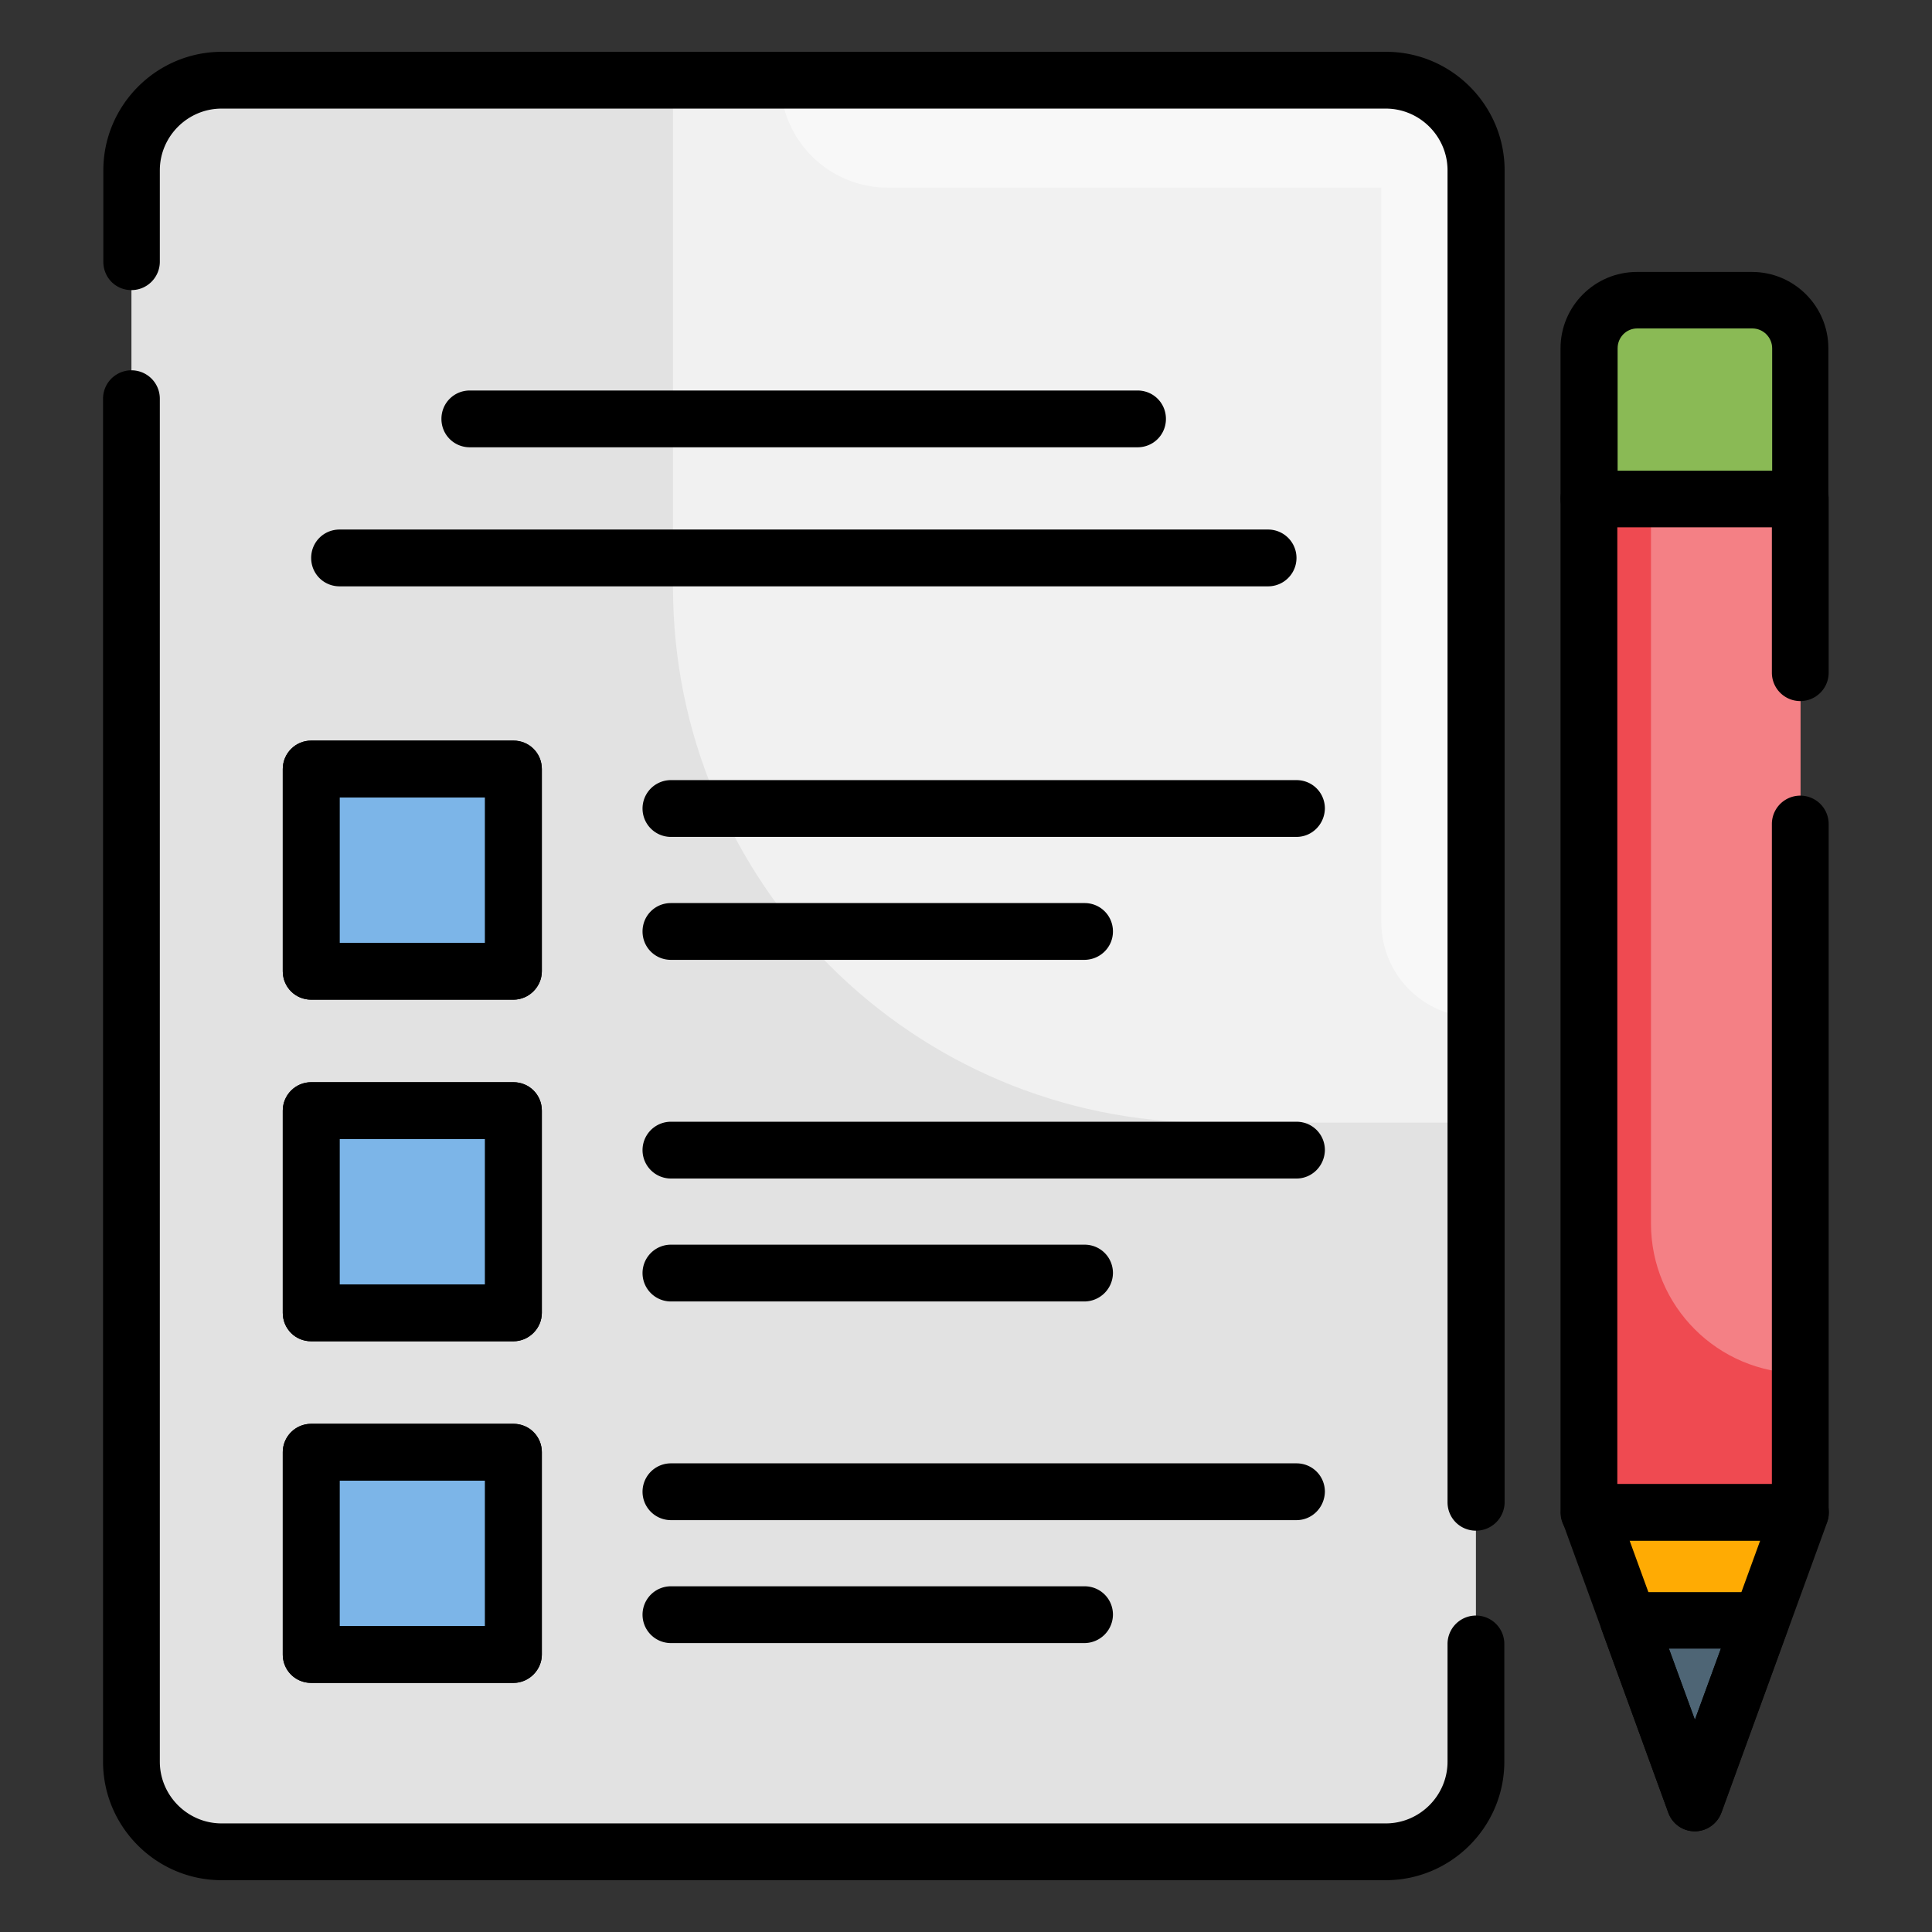
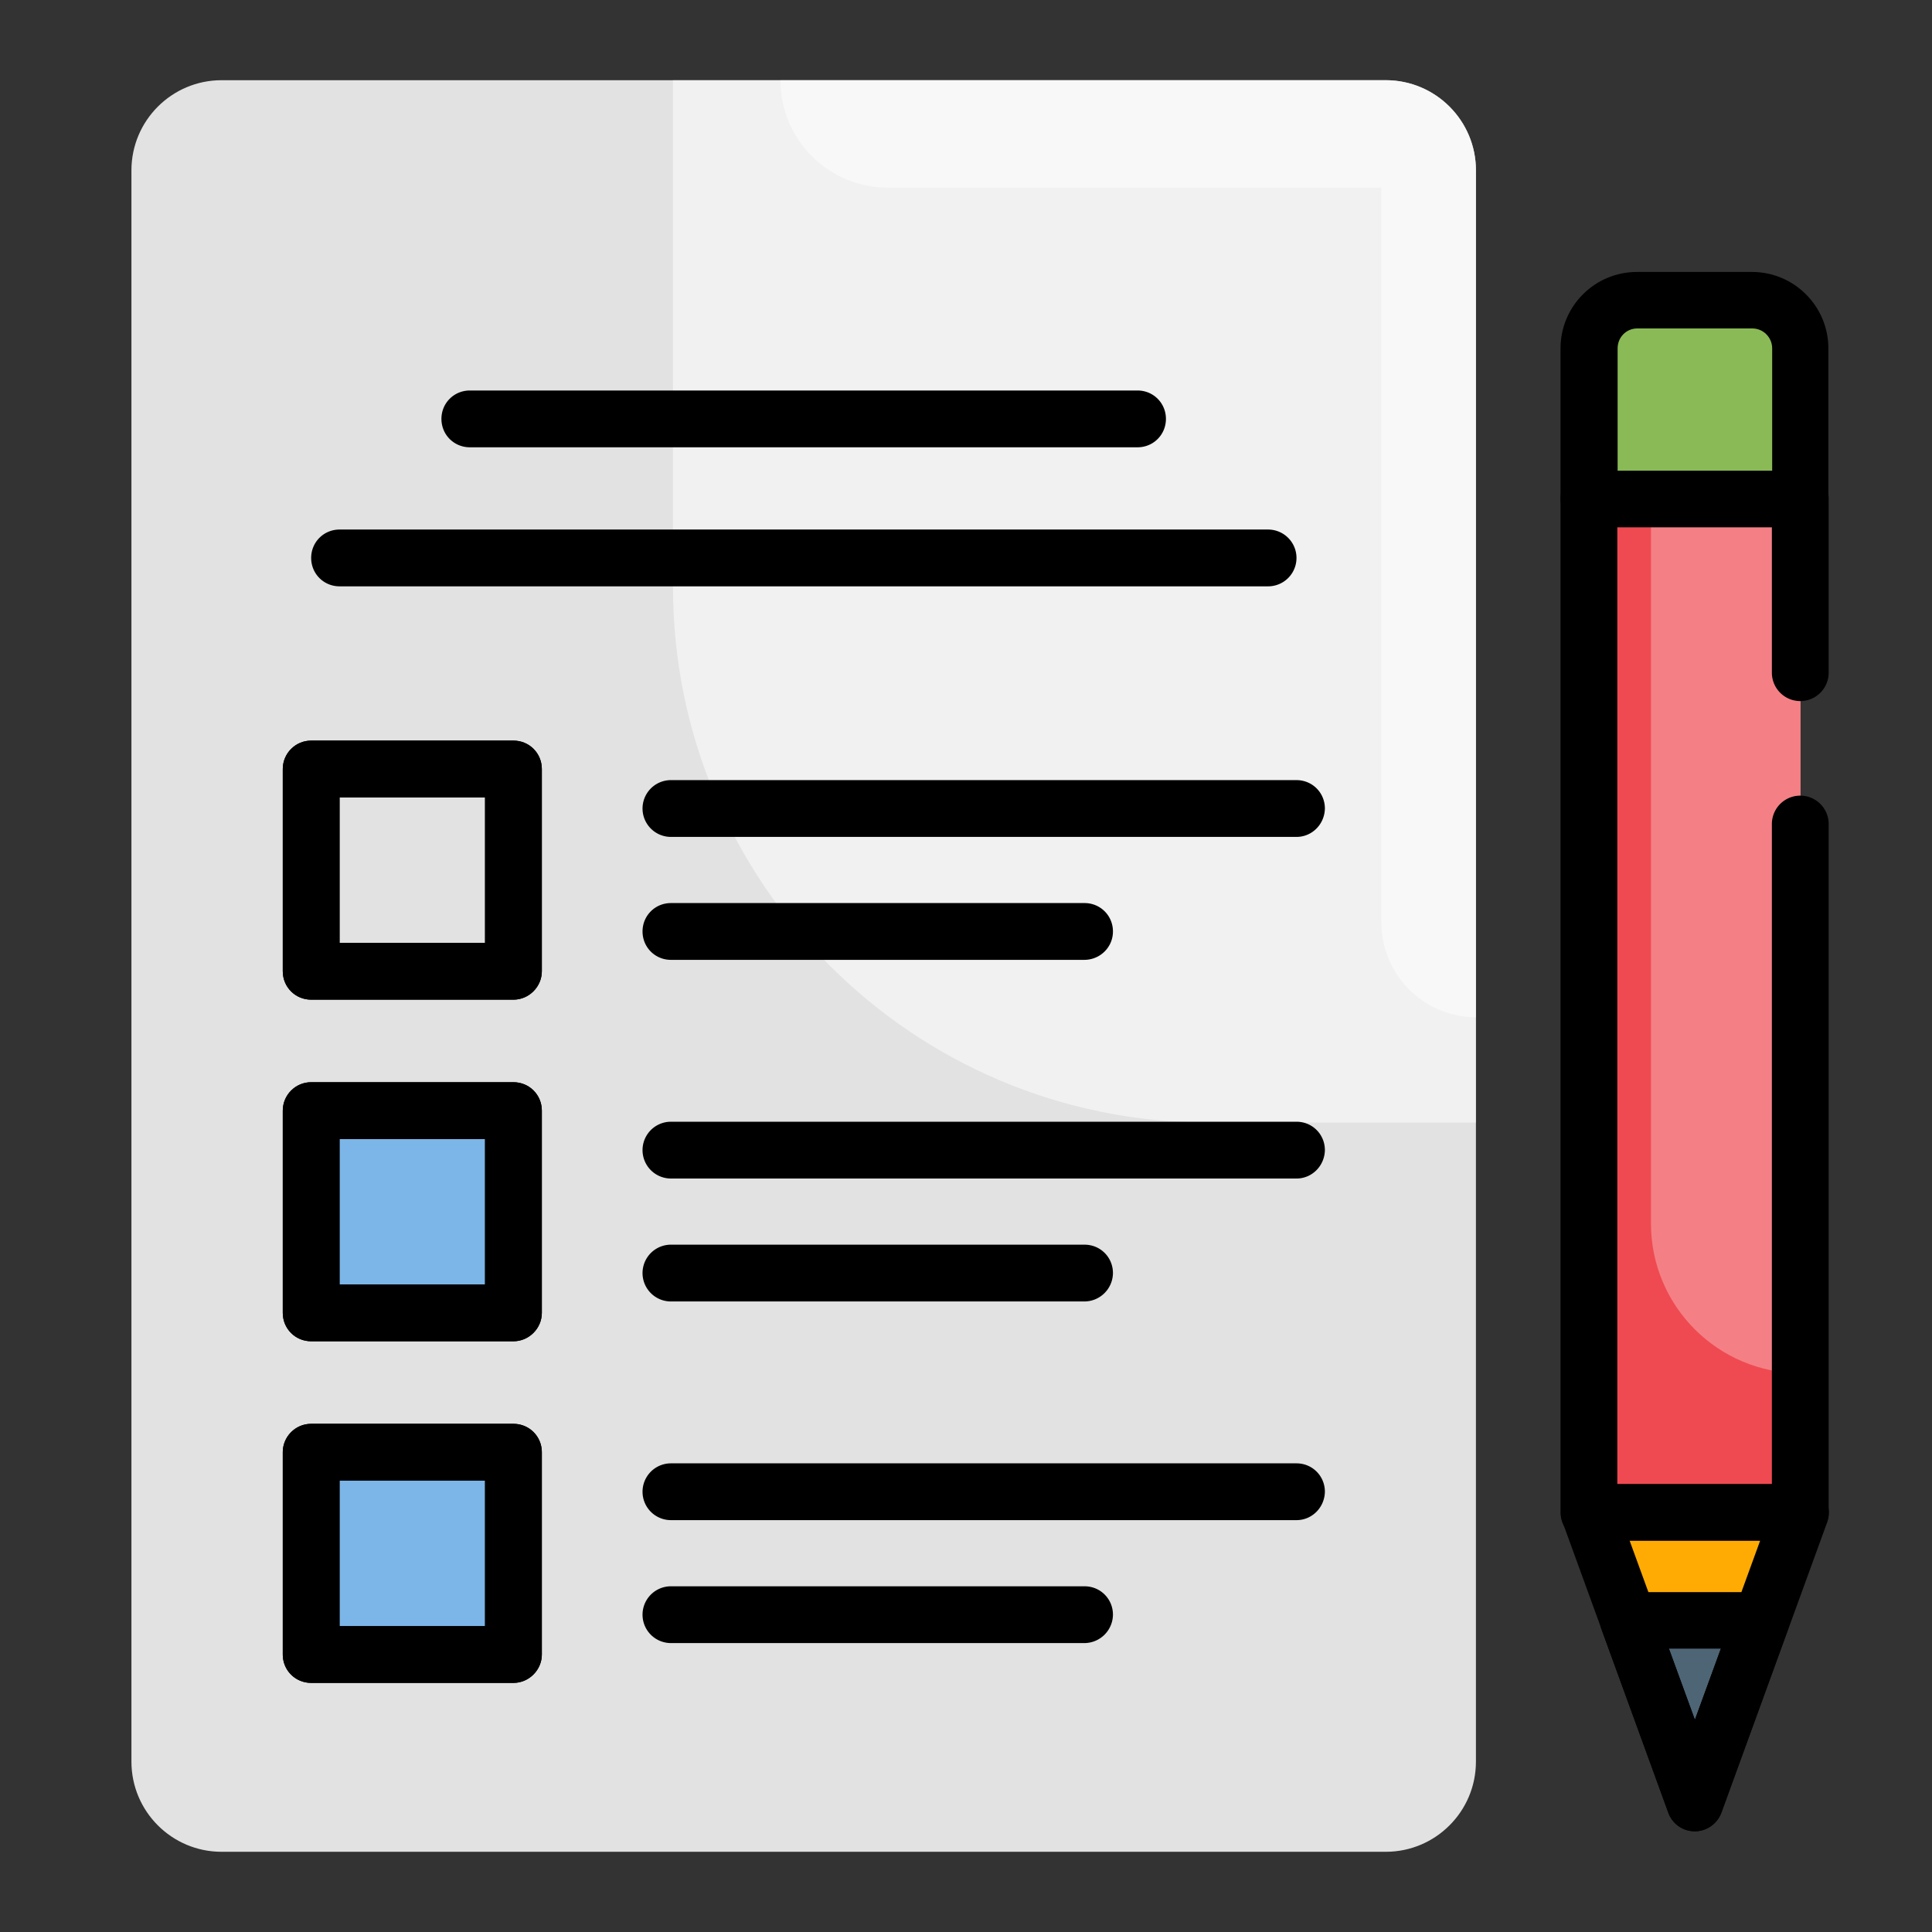
<svg xmlns="http://www.w3.org/2000/svg" viewBox="0 0 66 66" id="to-do-list">
  <rect x="0" y="0" width="66" height="66" fill="#333333" stroke="none" />
  <path fill="#e2e2e2" d="M50.42 5.82v54.36c0 1.7-1.38 3.08-3.08 3.08H7.57c-1.7 0-3.08-1.38-3.08-3.08V5.82c0-1.7 1.38-3.08 3.08-3.08h39.77c1.7 0 3.08 1.38 3.08 3.08z" />
  <path fill="#fff" d="M47.34 2.74H22.99v17.31c0 10.11 8.19 18.3 18.3 18.3h9.13V5.82c0-1.7-1.38-3.08-3.08-3.08z" opacity=".5" />
  <path fill="#fff" d="M50.42 34.75V5.82c0-1.7-1.38-3.08-3.08-3.08H26.66c0 2.03 1.64 3.67 3.67 3.67h16.86v25.1c0 1.79 1.45 3.24 3.23 3.24z" opacity=".5" />
-   <path d="M47.34 64.23H7.57c-2.23 0-4.05-1.82-4.05-4.05V13.62a.97.97 0 0 1 1.94 0v46.56c0 1.16.95 2.11 2.11 2.11h39.77c1.16 0 2.11-.95 2.11-2.11v-4.02a.97.97 0 0 1 1.94 0v4.02c0 2.23-1.82 4.05-4.05 4.05zm3.08-11.94c-.54 0-.97-.43-.97-.97V5.82c0-1.16-.95-2.11-2.11-2.11H7.57c-1.16 0-2.11.95-2.11 2.11v3.12c0 .53-.43.97-.97.97s-.96-.43-.96-.97V5.82c0-2.23 1.82-4.05 4.05-4.05h39.77c2.23 0 4.05 1.82 4.05 4.05v45.51c-.01.53-.44.96-.98.96z" />
-   <path fill="#7cb5e8" d="M10.63 26.27h6.91v6.91h-6.91z" />
  <path d="M17.54 34.15h-6.91c-.54 0-.97-.43-.97-.97v-6.91c0-.53.43-.97.97-.97h6.91c.54 0 .97.43.97.97v6.91c0 .53-.44.97-.97.97zm-5.94-1.94h4.97v-4.97H11.6v4.97z" />
  <path fill="#7cb5e8" d="M10.63 37.94h6.91v6.91h-6.91z" />
  <path d="M17.54 45.82h-6.91c-.54 0-.97-.43-.97-.97v-6.91c0-.53.43-.97.97-.97h6.91c.54 0 .97.43.97.97v6.91c0 .53-.44.97-.97.97zm-5.94-1.94h4.97v-4.97H11.6v4.97z" />
  <path fill="#7cb5e8" d="M10.63 49.61h6.91v6.91h-6.91z" />
  <path d="M17.54 57.49h-6.91c-.54 0-.97-.43-.97-.97v-6.91c0-.53.43-.97.97-.97h6.91c.54 0 .97.43.97.97v6.91c0 .53-.44.97-.97.97zm-5.94-1.94h4.97v-4.97H11.6v4.97zm5.94-21.4h-6.91c-.54 0-.97-.43-.97-.97v-6.91c0-.53.43-.97.97-.97h6.91c.54 0 .97.43.97.97v6.91c0 .53-.44.97-.97.97zm-5.94-1.94h4.97v-4.97H11.6v4.97zm5.94 13.61h-6.91c-.54 0-.97-.43-.97-.97v-6.91c0-.53.43-.97.97-.97h6.91c.54 0 .97.43.97.97v6.91c0 .53-.44.97-.97.97zm-5.94-1.94h4.97v-4.97H11.6v4.97z" />
  <path d="M17.54 57.49h-6.91c-.54 0-.97-.43-.97-.97v-6.91c0-.53.43-.97.97-.97h6.91c.54 0 .97.43.97.97v6.91c0 .53-.44.97-.97.97zm-5.94-1.94h4.97v-4.97H11.6v4.97zm31.72-35.52H11.6c-.54 0-.97-.43-.97-.97s.43-.97.97-.97h31.72a.97.97 0 0 1 0 1.94zm-4.46-4.75H16.05c-.54 0-.97-.43-.97-.97s.43-.97.97-.97h22.81c.54 0 .97.43.97.97s-.43.97-.97.97zM44.29 28.59H22.92a.97.97 0 0 1 0-1.94h21.37c.54 0 .97.43.97.97-.01.54-.44.97-.97.97zm-7.25 4.2H22.92c-.54 0-.97-.43-.97-.97s.43-.97.97-.97h14.13c.54 0 .97.43.97.97s-.44.97-.98.97zM44.29 40.26H22.92a.97.97 0 0 1 0-1.94h21.37c.54 0 .97.43.97.97-.01.54-.44.97-.97.97zm-7.25 4.2H22.92a.97.97 0 0 1 0-1.94h14.13c.54 0 .97.43.97.97a.98.98 0 0 1-.98.97zM44.29 51.93H22.92a.97.97 0 0 1 0-1.94h21.37c.54 0 .97.43.97.97-.01.54-.44.97-.97.97zm-7.25 4.2H22.92a.97.97 0 0 1 0-1.94h14.13c.54 0 .97.43.97.97a.98.98 0 0 1-.98.97z" />
  <path fill="#ef4a51" d="M54.29 17.04h7.22v34.62h-7.22z" />
  <path fill="#ffab03" d="M61.5 51.67h-7.21l3.61 9.92z" />
  <path fill="#4e6575" d="M60.16 55.35h-4.53l2.27 6.24z" />
  <path d="M57.9 62.56c-.41 0-.77-.25-.91-.64l-2.27-6.23c-.11-.3-.06-.63.12-.89s.48-.41.79-.41h4.53c.32 0 .61.15.79.41.18.26.23.59.12.89l-2.27 6.23a.96.96 0 0 1-.9.64zm-.89-6.24.89 2.43.89-2.43h-1.78z" />
  <path d="M57.9 62.56c-.41 0-.77-.25-.91-.64L53.38 52c-.11-.3-.06-.63.12-.89s.48-.41.79-.41h7.22c.32 0 .61.15.79.41.18.26.23.59.12.89l-3.61 9.92c-.14.38-.51.64-.91.64zm-2.23-9.93 2.23 6.12 2.23-6.12h-4.46z" />
  <path fill="none" d="M54.29 17.04h7.22v34.62h-7.22z" />
  <path fill="#fff" d="M61.51 17.04v29.87c-2.82 0-5.11-2.29-5.11-5.11V17.04h5.11z" opacity=".3" />
  <path d="M61.5 52.63h-7.22c-.54 0-.97-.43-.97-.97V17.04c0-.53.43-.97.97-.97h7.22c.54 0 .97.43.97.97v5.94a.97.97 0 0 1-1.94 0v-4.97h-5.28V50.7h5.28V28.15a.97.97 0 0 1 1.94 0v23.52c0 .53-.43.96-.97.96z" />
  <path fill="#8aba55" d="M61.51 11.9v5.15h-7.22V11.9c0-.91.74-1.65 1.64-1.65h3.93c.91 0 1.65.74 1.65 1.65z" />
  <path d="M61.5 18.01h-7.22c-.54 0-.97-.43-.97-.97V11.9c0-1.44 1.17-2.61 2.61-2.61h3.93c1.44 0 2.61 1.17 2.61 2.61v5.15c.01.53-.42.96-.96.96zm-6.24-1.93h5.28V11.9c0-.37-.3-.68-.68-.68h-3.93c-.37 0-.67.3-.67.68v4.18z" />
</svg>